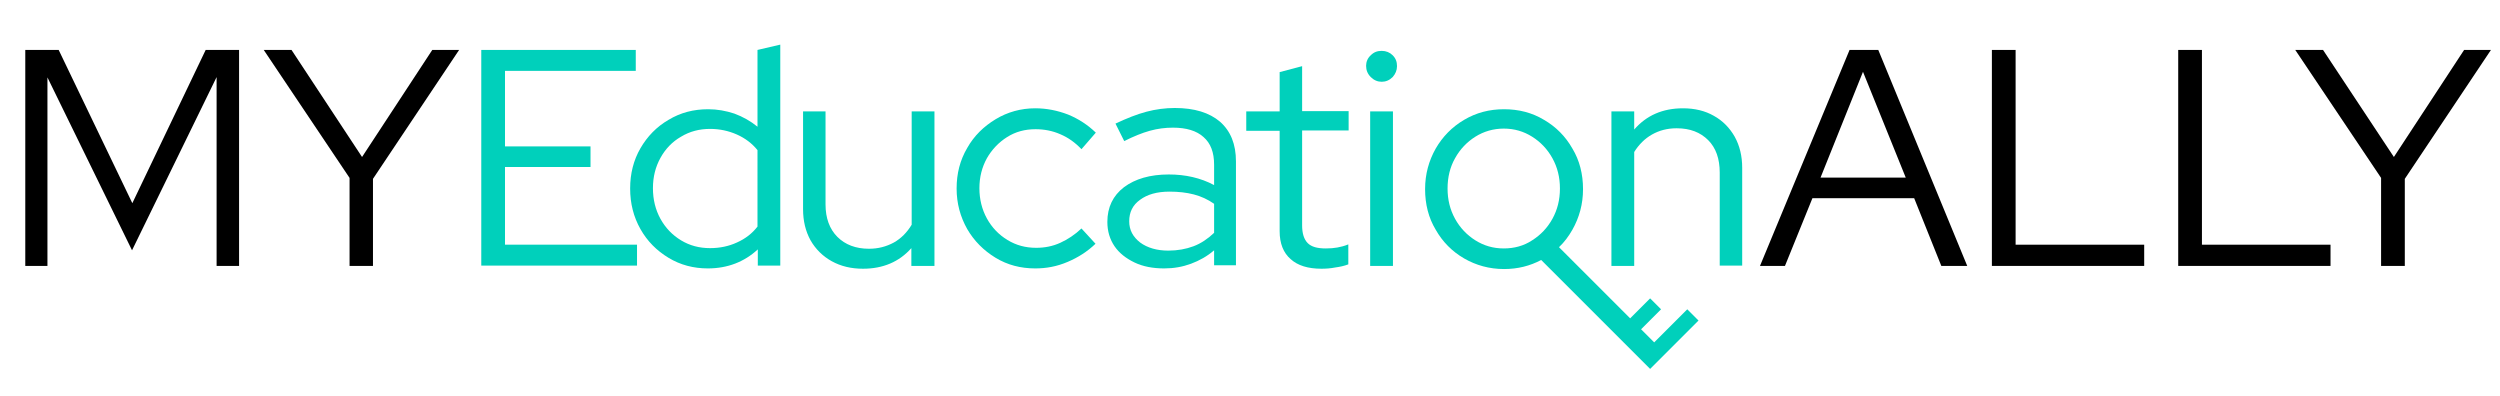
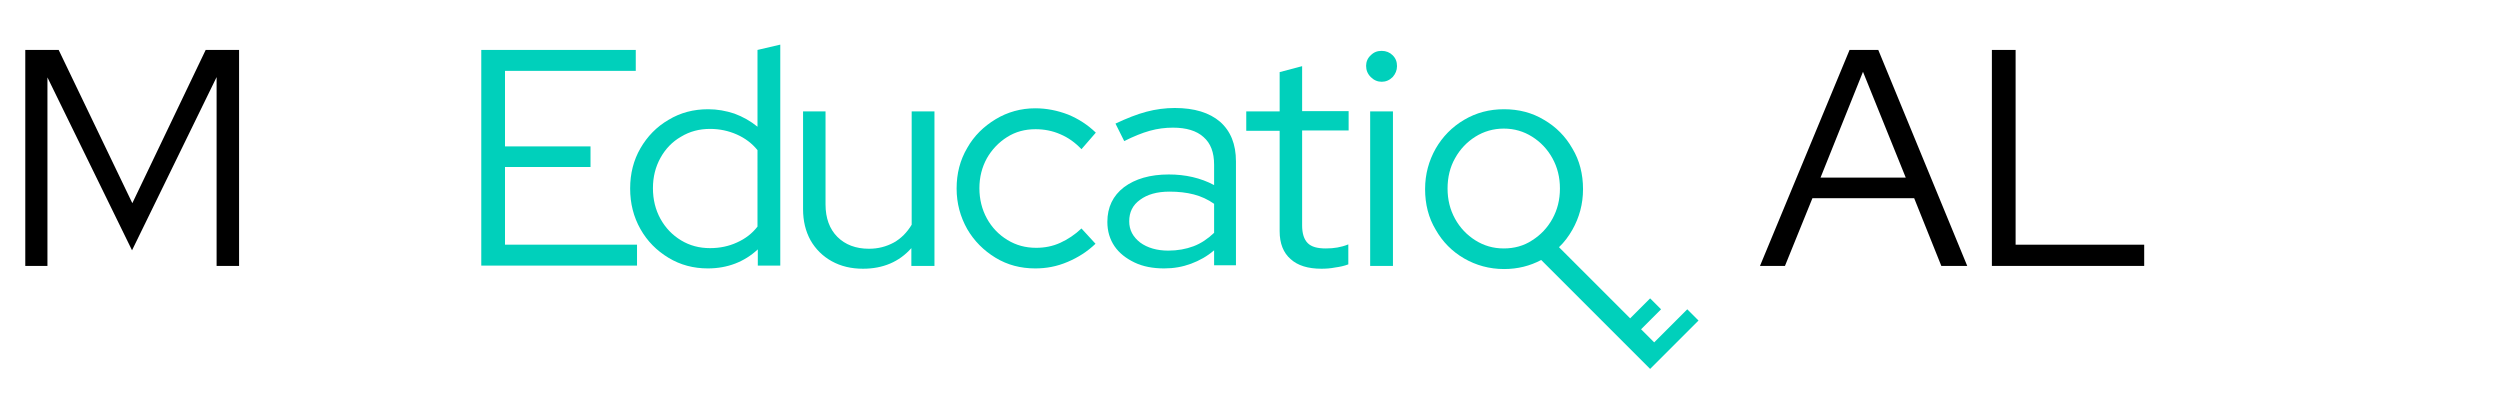
<svg xmlns="http://www.w3.org/2000/svg" version="1.1" id="Layer_1" x="0px" y="0px" viewBox="0 0 801 127" style="enable-background:new 0 0 801 127;" xml:space="preserve">
  <style type="text/css">
	.st0{fill:#00D0BB;}
</style>
  <g>
    <path d="M8.1,85.2V16h10.7l23.6,49.1L65.9,16h10.7v69.2h-7.2V24.7L42.3,80.2L15.2,24.8v60.4H8.1z" />
-     <path d="M112,85.2V57L84.5,16h8.9L116,50.3L138.5,16h8.6l-27.6,41.3v27.9H112z" />
  </g>
  <path class="st0" d="M154.2,85.2V16h49.5v6.7h-41.9v24.2h27.4v6.6h-27.4v24.9h42.3v6.7H154.2z" />
  <path class="st0" d="M226.8,86c-4.6,0-8.8-1.1-12.6-3.4c-3.8-2.3-6.8-5.3-9-9.2c-2.2-3.9-3.3-8.2-3.3-13c0-4.8,1.1-9.1,3.3-12.9  c2.2-3.8,5.2-6.9,9-9.1c3.8-2.3,8-3.4,12.7-3.4c2.9,0,5.7,0.5,8.4,1.4c2.7,1,5.2,2.4,7.4,4.2V16l7.3-1.7v70.8h-7.2v-5.2  C238.5,83.9,233.1,86,226.8,86z M227.5,79.5c3.1,0,6-0.6,8.6-1.8c2.7-1.2,4.9-2.9,6.6-5.1V48.1c-1.7-2.1-3.9-3.8-6.6-5  c-2.7-1.2-5.6-1.8-8.6-1.8c-3.4,0-6.5,0.8-9.3,2.5c-2.8,1.6-5,3.9-6.6,6.8c-1.6,2.9-2.4,6.1-2.4,9.7c0,3.6,0.8,6.9,2.4,9.8  c1.6,2.9,3.8,5.2,6.6,6.9C221,78.7,224.1,79.5,227.5,79.5z" />
  <path class="st0" d="M276.5,86.1c-3.8,0-7.1-0.8-10-2.4c-2.9-1.6-5.2-3.9-6.8-6.7c-1.6-2.9-2.4-6.2-2.4-10V35.7h7.2v29.8  c0,4.4,1.3,7.9,3.8,10.4c2.5,2.5,5.9,3.8,10.1,3.8c3,0,5.6-0.7,8-2c2.3-1.3,4.2-3.2,5.7-5.7V35.7h7.3v49.5H292v-5.7  C288.1,83.9,282.9,86.1,276.5,86.1z" />
  <path class="st0" d="M331.7,86c-4.7,0-8.9-1.1-12.7-3.4c-3.8-2.3-6.9-5.4-9.1-9.2c-2.2-3.9-3.4-8.2-3.4-13c0-4.8,1.1-9.1,3.4-13  c2.2-3.9,5.3-6.9,9.1-9.2c3.8-2.3,8.1-3.5,12.7-3.5c3.6,0,7.1,0.7,10.5,2c3.4,1.4,6.3,3.3,8.9,5.8l-4.6,5.3c-2-2.1-4.2-3.7-6.8-4.8  c-2.5-1.1-5.2-1.6-7.9-1.6c-3.4,0-6.4,0.8-9.1,2.5c-2.7,1.7-4.9,4-6.5,6.8c-1.6,2.9-2.4,6.1-2.4,9.6s0.8,6.8,2.4,9.7  c1.6,2.9,3.8,5.2,6.6,6.9c2.8,1.7,5.8,2.5,9.2,2.5c2.7,0,5.3-0.5,7.7-1.6c2.4-1.1,4.7-2.6,6.8-4.6l4.5,4.9c-2.6,2.5-5.6,4.4-8.9,5.8  C338.6,85.4,335.2,86,331.7,86z" />
  <path class="st0" d="M373,86c-3.6,0-6.8-0.6-9.5-1.9c-2.7-1.3-4.9-3-6.4-5.2c-1.5-2.2-2.3-4.8-2.3-7.8c0-4.7,1.8-8.4,5.3-11.1  c3.6-2.7,8.4-4.1,14.4-4.1c5.3,0,10.2,1.1,14.5,3.4v-6.5c0-4-1.1-6.9-3.4-8.9c-2.2-2-5.5-3-9.8-3c-2.4,0-4.9,0.3-7.4,1  c-2.5,0.7-5.2,1.8-8.2,3.3l-2.8-5.6c3.6-1.7,6.9-3,9.9-3.8c3-0.8,6.1-1.2,9.1-1.2c6.3,0,11.1,1.5,14.5,4.4c3.4,3,5.1,7.2,5.1,12.7  v33.3H389v-4.8c-2.2,1.9-4.7,3.3-7.4,4.3S376.1,86,373,86z M361.8,70.9c0,2.8,1.2,5,3.5,6.8c2.3,1.7,5.4,2.6,9,2.6  c3,0,5.7-0.5,8.1-1.4c2.4-0.9,4.6-2.4,6.6-4.3v-9.3c-2-1.4-4.2-2.4-6.5-3c-2.3-0.6-4.9-0.9-7.8-0.9c-4,0-7.1,0.9-9.4,2.6  C362.9,65.7,361.8,68,361.8,70.9z" />
  <path class="st0" d="M423.4,86.1c-4.3,0-7.6-1-9.9-3.1c-2.3-2-3.5-5-3.5-8.9V41.9h-10.7v-6.2h10.7V23.1l7.2-1.9v14.4h14.9v6.2h-14.9  v30.4c0,2.6,0.6,4.5,1.8,5.7c1.2,1.2,3.1,1.7,5.8,1.7c1.4,0,2.6-0.1,3.7-0.3s2.3-0.5,3.5-1v6.4c-1.3,0.5-2.7,0.8-4.2,1  C426.3,86,424.8,86.1,423.4,86.1z" />
  <path class="st0" d="M442.7,26.2c-1.3,0-2.5-0.5-3.5-1.5c-1-1-1.5-2.2-1.5-3.6c0-1.3,0.5-2.5,1.5-3.4c1-1,2.1-1.4,3.5-1.4  c1.4,0,2.6,0.5,3.5,1.4c1,1,1.4,2.1,1.4,3.5c0,1.3-0.5,2.5-1.4,3.5C445.2,25.7,444,26.2,442.7,26.2z M439,85.2V35.7h7.3v49.5H439z" />
-   <path class="st0" d="M516.3,85.2V35.7h7.3v5.8c3.9-4.5,9.1-6.8,15.6-6.8c3.8,0,7.1,0.8,9.9,2.4c2.9,1.6,5.1,3.9,6.7,6.7  c1.6,2.9,2.4,6.2,2.4,10v31.3H551V55.3c0-4.4-1.2-7.9-3.7-10.4c-2.5-2.5-5.8-3.8-10.1-3.8c-3,0-5.6,0.7-7.9,2  c-2.3,1.3-4.2,3.2-5.7,5.6v36.5H516.3z" />
  <g>
    <path d="M563.9,85.2L592.6,16h9.2l28.5,69.2h-8.3l-8.7-21.7h-32.6l-8.8,21.7H563.9z M583.3,56.9h27.3L596.9,23L583.3,56.9z" />
    <path d="M638.2,85.2V16h7.6v62.4H687v6.8H638.2z" />
-     <path d="M697.9,85.2V16h7.6v62.4h41.2v6.8H697.9z" />
-     <path d="M762.9,85.2V57l-27.5-41h8.9L767,50.3L789.5,16h8.6l-27.6,41.3v27.9H762.9z" />
  </g>
-   <path class="st0" d="M540.6,99.1L530,109.7l-4.2-4.2l6.4-6.4l-3.5-3.5l-6.4,6.4l-22.8-22.8c1.7-1.6,3.1-3.5,4.3-5.6  c2.2-3.9,3.4-8.2,3.4-13c0-4.8-1.1-9.2-3.4-13c-2.2-3.9-5.3-7-9.1-9.2c-3.8-2.3-8.1-3.4-12.8-3.4c-4.7,0-8.9,1.1-12.8,3.4  c-3.9,2.3-6.9,5.4-9.1,9.2c-2.2,3.9-3.4,8.2-3.4,13c0,4.8,1.1,9.2,3.4,13c2.2,3.9,5.3,7,9.1,9.2s8.1,3.4,12.8,3.4  c4.4,0,8.3-1,11.9-2.9l34.9,34.9l1.4-1.4l3.5-3.5l10.6-10.6L540.6,99.1z M481.8,79.6c-3.4,0-6.4-0.9-9.1-2.6c-2.7-1.7-4.9-4-6.5-6.9  c-1.6-2.9-2.4-6.1-2.4-9.7c0-3.6,0.8-6.9,2.4-9.7c1.6-2.9,3.8-5.2,6.5-6.9c2.7-1.7,5.8-2.6,9.1-2.6c3.4,0,6.4,0.9,9.1,2.6  c2.7,1.7,4.9,4,6.5,6.9c1.6,2.9,2.4,6.1,2.4,9.7c0,3.6-0.8,6.8-2.4,9.7c-1.6,2.9-3.8,5.2-6.5,6.9C488.2,78.8,485.1,79.6,481.8,79.6z  " />
+   <path class="st0" d="M540.6,99.1L530,109.7l-4.2-4.2l6.4-6.4l-3.5-3.5l-6.4,6.4l-22.8-22.8c1.7-1.6,3.1-3.5,4.3-5.6  c2.2-3.9,3.4-8.2,3.4-13c0-4.8-1.1-9.2-3.4-13c-2.2-3.9-5.3-7-9.1-9.2c-3.8-2.3-8.1-3.4-12.8-3.4c-4.7,0-8.9,1.1-12.8,3.4  c-3.9,2.3-6.9,5.4-9.1,9.2c-2.2,3.9-3.4,8.2-3.4,13c0,4.8,1.1,9.2,3.4,13c2.2,3.9,5.3,7,9.1,9.2s8.1,3.4,12.8,3.4  c4.4,0,8.3-1,11.9-2.9l34.9,34.9l1.4-1.4l3.5-3.5l10.6-10.6L540.6,99.1z M481.8,79.6c-3.4,0-6.4-0.9-9.1-2.6c-2.7-1.7-4.9-4-6.5-6.9  c-1.6-2.9-2.4-6.1-2.4-9.7c0-3.6,0.8-6.9,2.4-9.7c1.6-2.9,3.8-5.2,6.5-6.9c2.7-1.7,5.8-2.6,9.1-2.6c3.4,0,6.4,0.9,9.1,2.6  c2.7,1.7,4.9,4,6.5,6.9c1.6,2.9,2.4,6.1,2.4,9.7c0,3.6-0.8,6.8-2.4,9.7c-1.6,2.9-3.8,5.2-6.5,6.9C488.2,78.8,485.1,79.6,481.8,79.6" />
</svg>